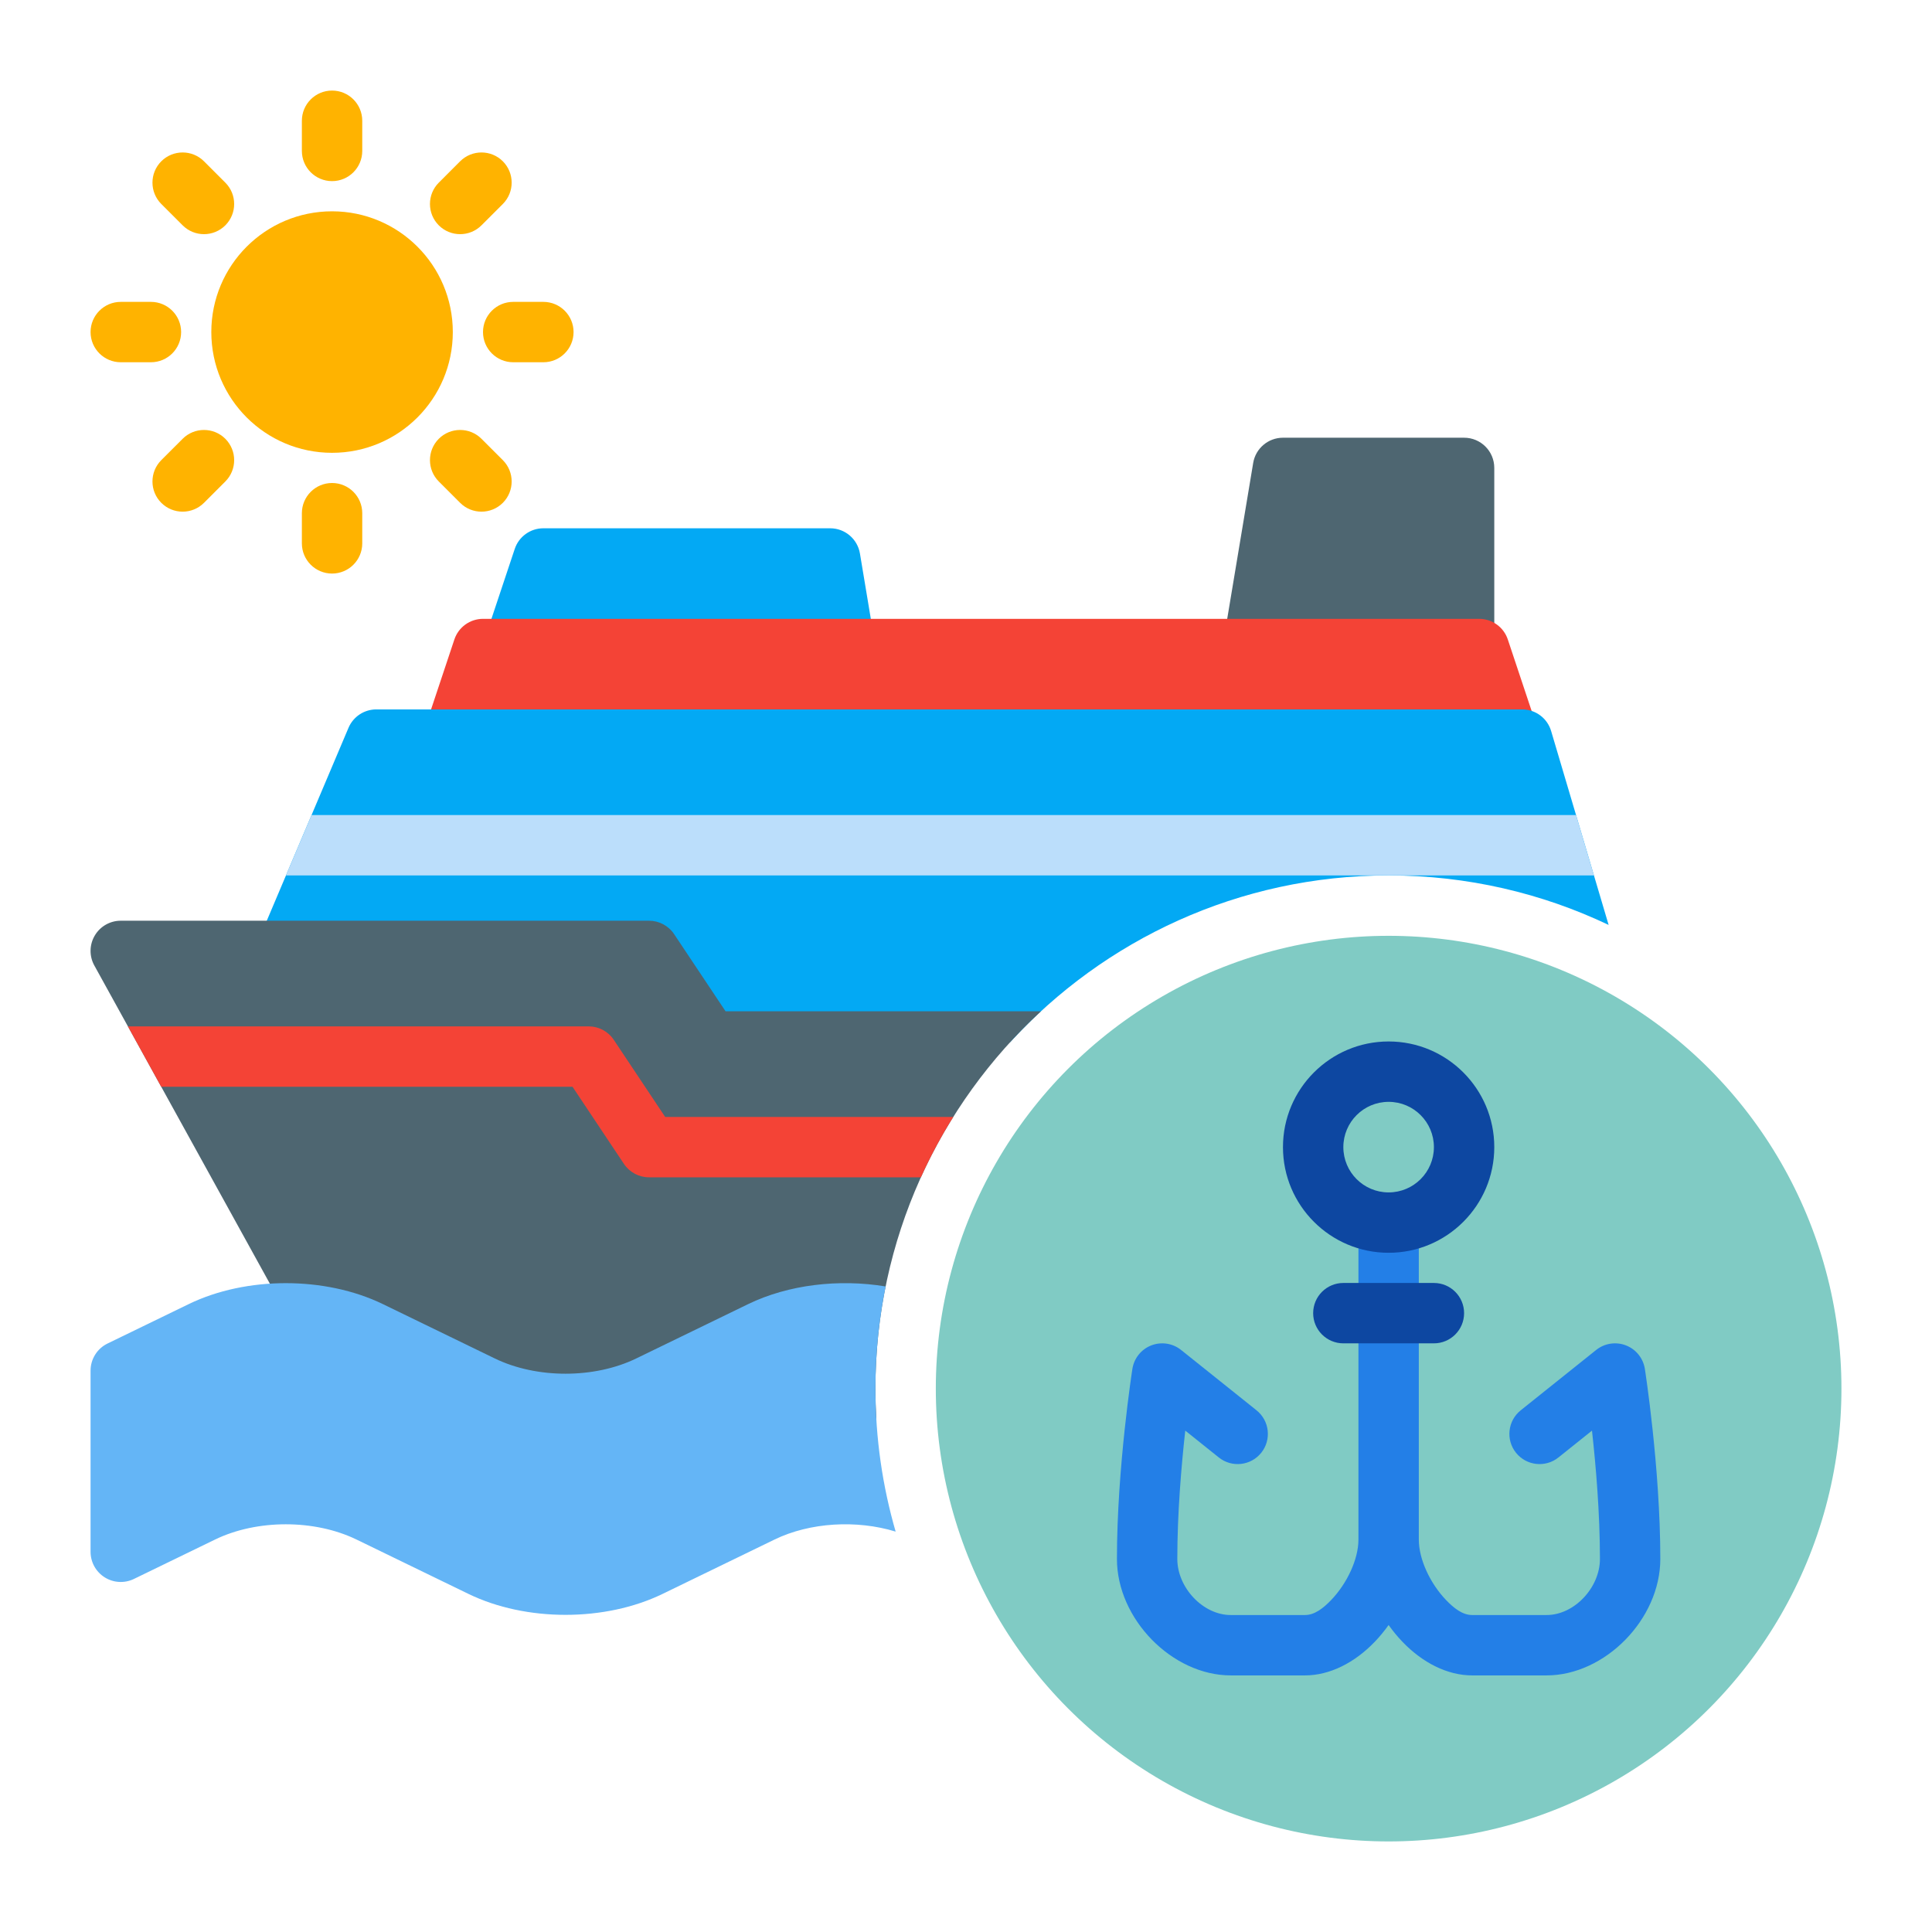
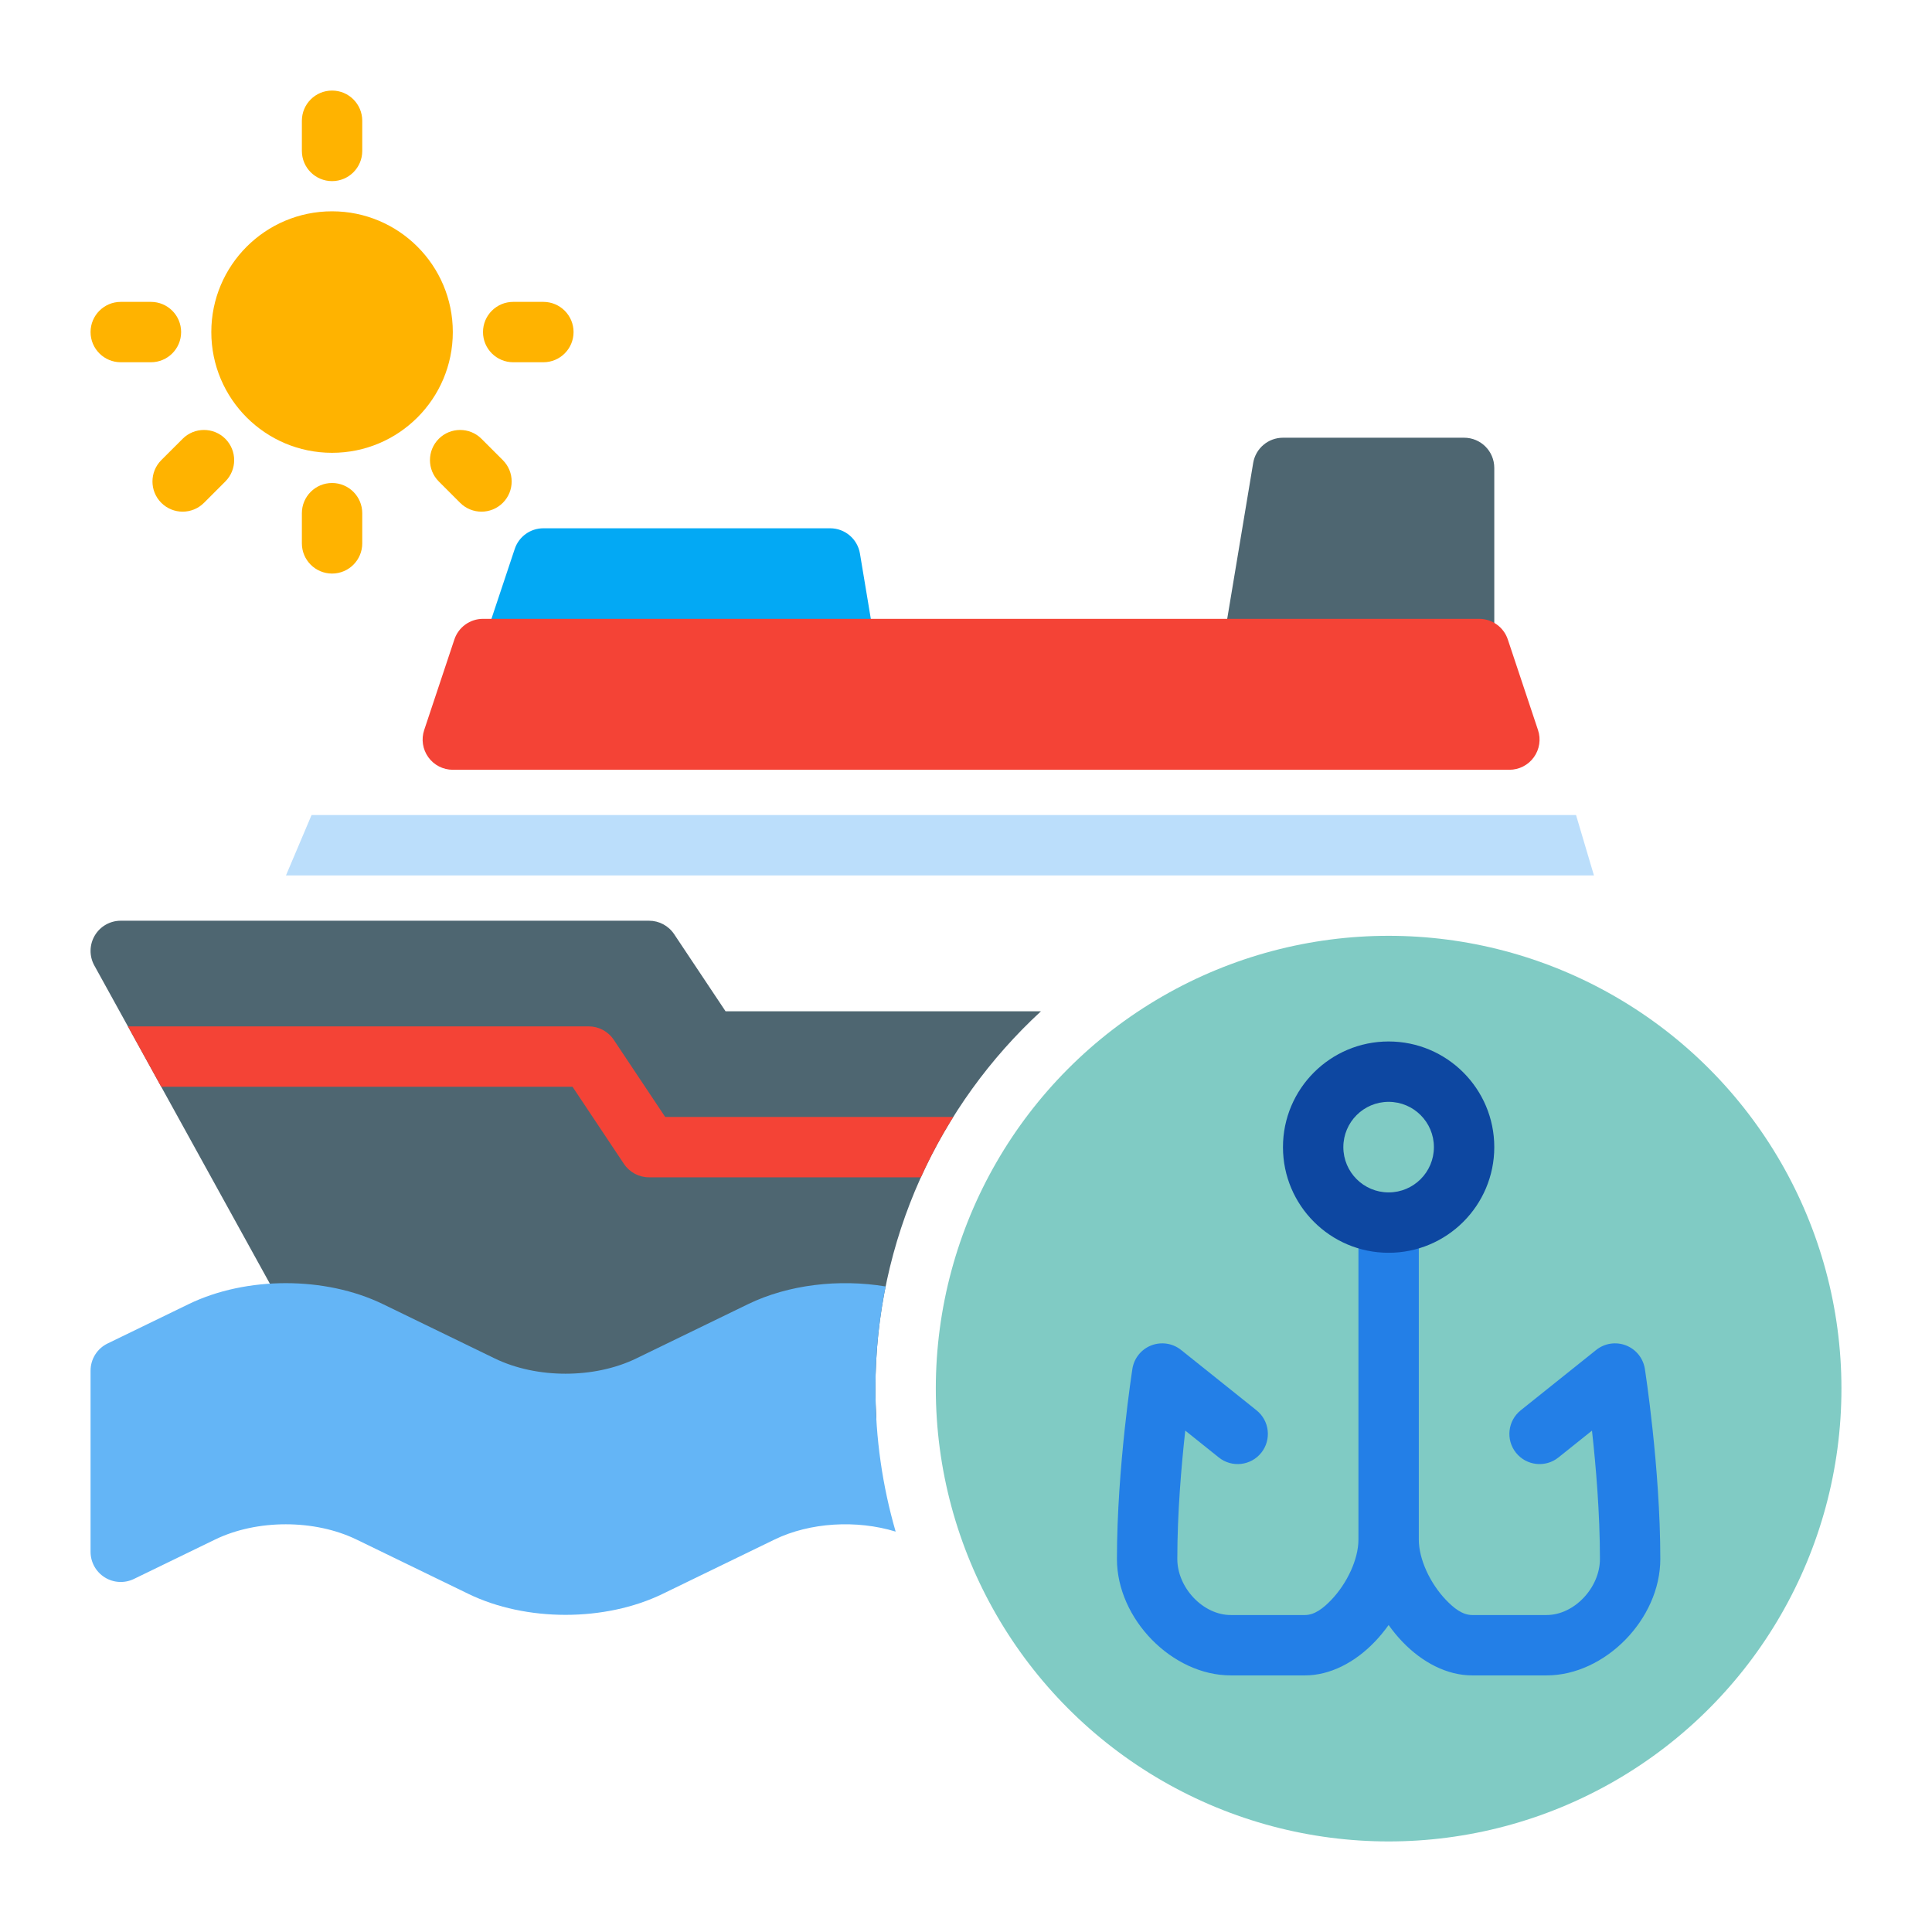
<svg xmlns="http://www.w3.org/2000/svg" clip-rule="evenodd" fill-rule="evenodd" stroke-linejoin="round" stroke-miterlimit="2" viewBox="0 0 128 128">
  <g id="Icon">
    <g>
      <path d="m56 45h-22c-.643 0-1.247-.309-1.622-.831-.376-.521-.479-1.192-.275-1.801l2-6c.272-.817 1.036-1.368 1.897-1.368h19c.978 0 1.812.707 1.973 1.671l1 6c.096.58-.067 1.173-.447 1.622-.38.448-.938.707-1.526.707z" fill="#03a9f4" />
      <path d="m97 45h-14c-.588 0-1.146-.259-1.526-.707-.38-.449-.543-1.042-.447-1.622l2-12c.161-.964.995-1.671 1.973-1.671h12c1.105 0 2 .895 2 2v12c0 1.105-.895 2-2 2z" fill="#4e6671" />
      <path d="m100 51h-70c-.643 0-1.247-.309-1.622-.831-.376-.521-.479-1.192-.275-1.801l2-6c.272-.817 1.036-1.368 1.897-1.368h66c.861 0 1.625.551 1.897 1.368l2 6c.204.609.101 1.28-.275 1.801-.375.522-.979.831-1.622.831z" fill="#f44336" />
-       <path d="m66.935 69.037h-49.64v-.012c-.261 0-.525-.051-.78-.159-1.017-.43-1.492-1.605-1.062-2.621l7.636-18.025c.314-.74 1.039-1.22 1.842-1.22h75.917c.886 0 1.666.582 1.918 1.431l3.81 12.848c-4.419-2.102-9.361-3.279-14.576-3.279-9.917 0-18.848 4.255-25.065 11.037z" fill="#03a9f4" />
      <g fill="#ffb300">
        <circle cx="22" cy="22" r="8" />
        <path d="m24 10c0 1.104-.896 2-2 2s-2-.896-2-2v-2c0-1.104.896-2 2-2s2 .896 2 2z" />
-         <path d="m14.929 12.101c.78.78.78 2.047 0 2.828-.781.78-2.048.78-2.828 0l-1.415-1.414c-.78-.781-.78-2.048 0-2.829.781-.78 2.048-.78 2.829 0z" />
        <path d="m34 24c-1.104 0-2-.896-2-2s.896-2 2-2h2c1.104 0 2 .896 2 2s-.896 2-2 2z" />
-         <path d="m31.899 14.929c-.78.78-2.047.78-2.828 0-.78-.781-.78-2.048 0-2.828l1.414-1.415c.781-.78 2.048-.78 2.829 0 .78.781.78 2.048 0 2.829z" />
        <path d="m20 34c0-1.104.896-2 2-2s2 .896 2 2v2c0 1.104-.896 2-2 2s-2-.896-2-2z" />
        <path d="m29.071 31.899c-.78-.78-.78-2.047 0-2.828.781-.78 2.048-.78 2.828 0l1.415 1.414c.78.781.78 2.048 0 2.829-.781.78-2.048.78-2.829 0z" />
        <path d="m10 20c1.104 0 2 .896 2 2s-.896 2-2 2h-2c-1.104 0-2-.896-2-2s.896-2 2-2z" />
        <path d="m12.101 29.071c.78-.78 2.047-.78 2.828 0 .78.781.78 2.048 0 2.828l-1.414 1.415c-.781.78-2.048.78-2.829 0-.78-.781-.78-2.048 0-2.829z" />
      </g>
      <path d="m58.058 94h-34.058c-.728 0-1.399-.396-1.751-1.034l-16-29c-.342-.619-.331-1.373.029-1.983.359-.609 1.014-.983 1.722-.983h35c.669 0 1.293.334 1.664.891l3.406 5.109h20.896c-6.741 6.215-10.966 15.118-10.966 25 0 .671.02 1.338.058 2z" fill="#4e6671" />
      <path d="m61.011 78h-18.011c-.669 0-1.293-.334-1.664-.891l-3.406-5.109h-27.249l-2.207-4h30.526c.669 0 1.293.334 1.664.891l3.406 5.109h19.087c-.801 1.279-1.518 2.615-2.146 4z" fill="#f44336" />
      <path d="m18.946 58 1.695-4h83.776l1.186 4z" fill="#bbdefb" />
      <path d="m59.339 101.473c-2.579-.791-5.675-.615-8.025.526l-7.413 3.6c-3.813 1.852-9.055 1.852-12.867 0l-7.413-3.6c-2.777-1.348-6.596-1.348-9.373 0l-5.374 2.61c-.62.301-1.351.262-1.935-.104-.584-.365-.939-1.006-.939-1.695v-12c0-.766.437-1.465 1.126-1.799l5.375-2.61c3.812-1.852 9.054-1.852 12.867 0l7.413 3.6c2.777 1.348 6.595 1.348 9.372 0l7.413-3.6c2.664-1.293 6.025-1.683 9.109-1.17-.443 2.188-.675 4.452-.675 6.769 0 3.287.467 6.465 1.339 9.473z" fill="#64b5f6" />
      <circle cx="92" cy="92" fill="#80cbc4" r="30" />
      <path d="m94 81v21c0 1.319.763 2.918 1.8 4.001.519.543 1.095.999 1.735.999h4.93c1.838 0 3.535-1.817 3.535-3.714 0-3.034-.27-6.193-.527-8.503l-2.224 1.779c-.862.689-2.121.549-2.811-.313-.689-.862-.549-2.121.313-2.811l5-4c.556-.445 1.308-.56 1.973-.302.664.257 1.141.85 1.252 1.554 0 0 1.024 6.536 1.024 12.596 0 3.99-3.67 7.714-7.535 7.714h-4.93c-1.642 0-3.292-.841-4.625-2.233-.325-.339-.63-.711-.911-1.105-.282.395-.587.766-.913 1.106-1.333 1.391-2.984 2.232-4.628 2.232h-4.916c-3.87 0-7.542-3.724-7.542-7.714 0-6.06 1.024-12.596 1.024-12.596.111-.704.588-1.297 1.252-1.554.665-.258 1.417-.143 1.973.302l5 4c.862.69 1.002 1.949.313 2.811-.69.862-1.949 1.002-2.811.313 0 0-2.224-1.779-2.224-1.78-.257 2.312-.527 5.47-.527 8.504 0 1.898 1.701 3.714 3.542 3.714h4.916c.642 0 1.22-.456 1.741-1 1.037-1.083 1.801-2.682 1.801-4v-21z" fill="#237fe7" />
      <path d="m92 69c3.863 0 7 3.137 7 7s-3.137 7-7 7-7-3.137-7-7 3.137-7 7-7zm0 4c-1.656 0-3 1.344-3 3s1.344 3 3 3 3-1.344 3-3-1.344-3-3-3z" fill="#0d47a1" />
-       <path d="m95 85c1.104 0 2 .896 2 2s-.896 2-2 2h-6c-1.104 0-2-.896-2-2s.896-2 2-2z" fill="#0d47a1" />
    </g>
  </g>
</svg>